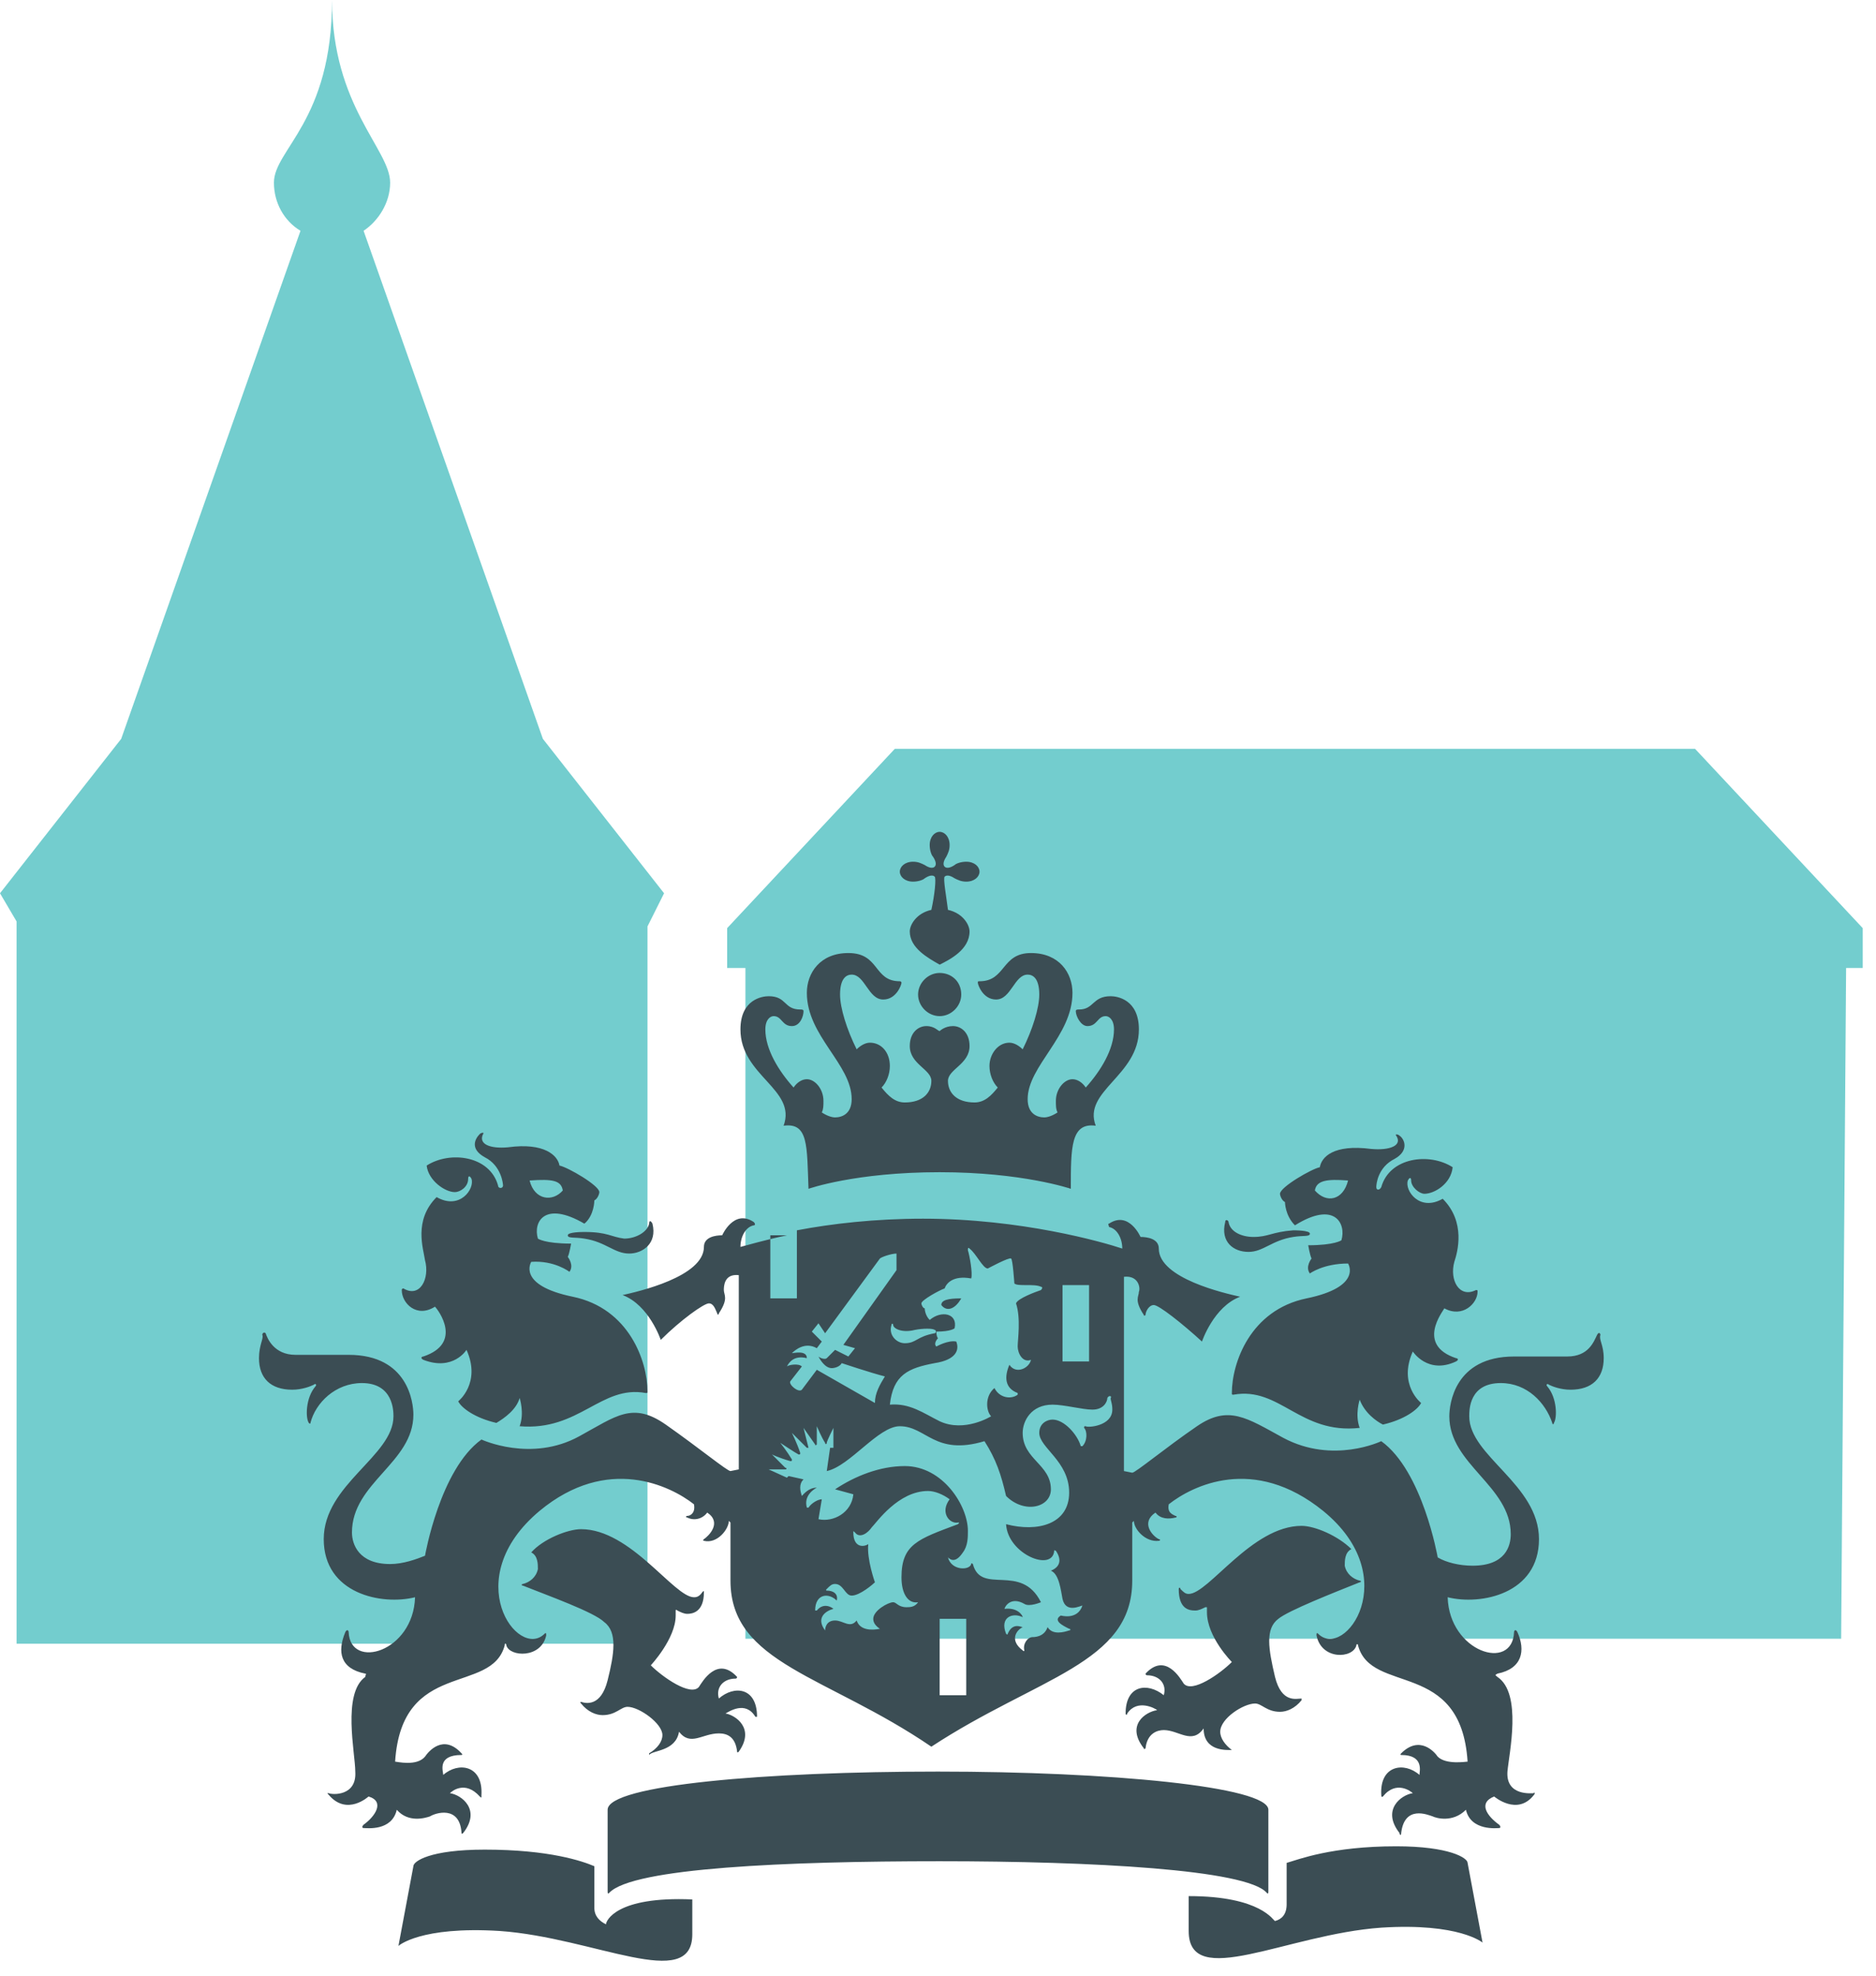
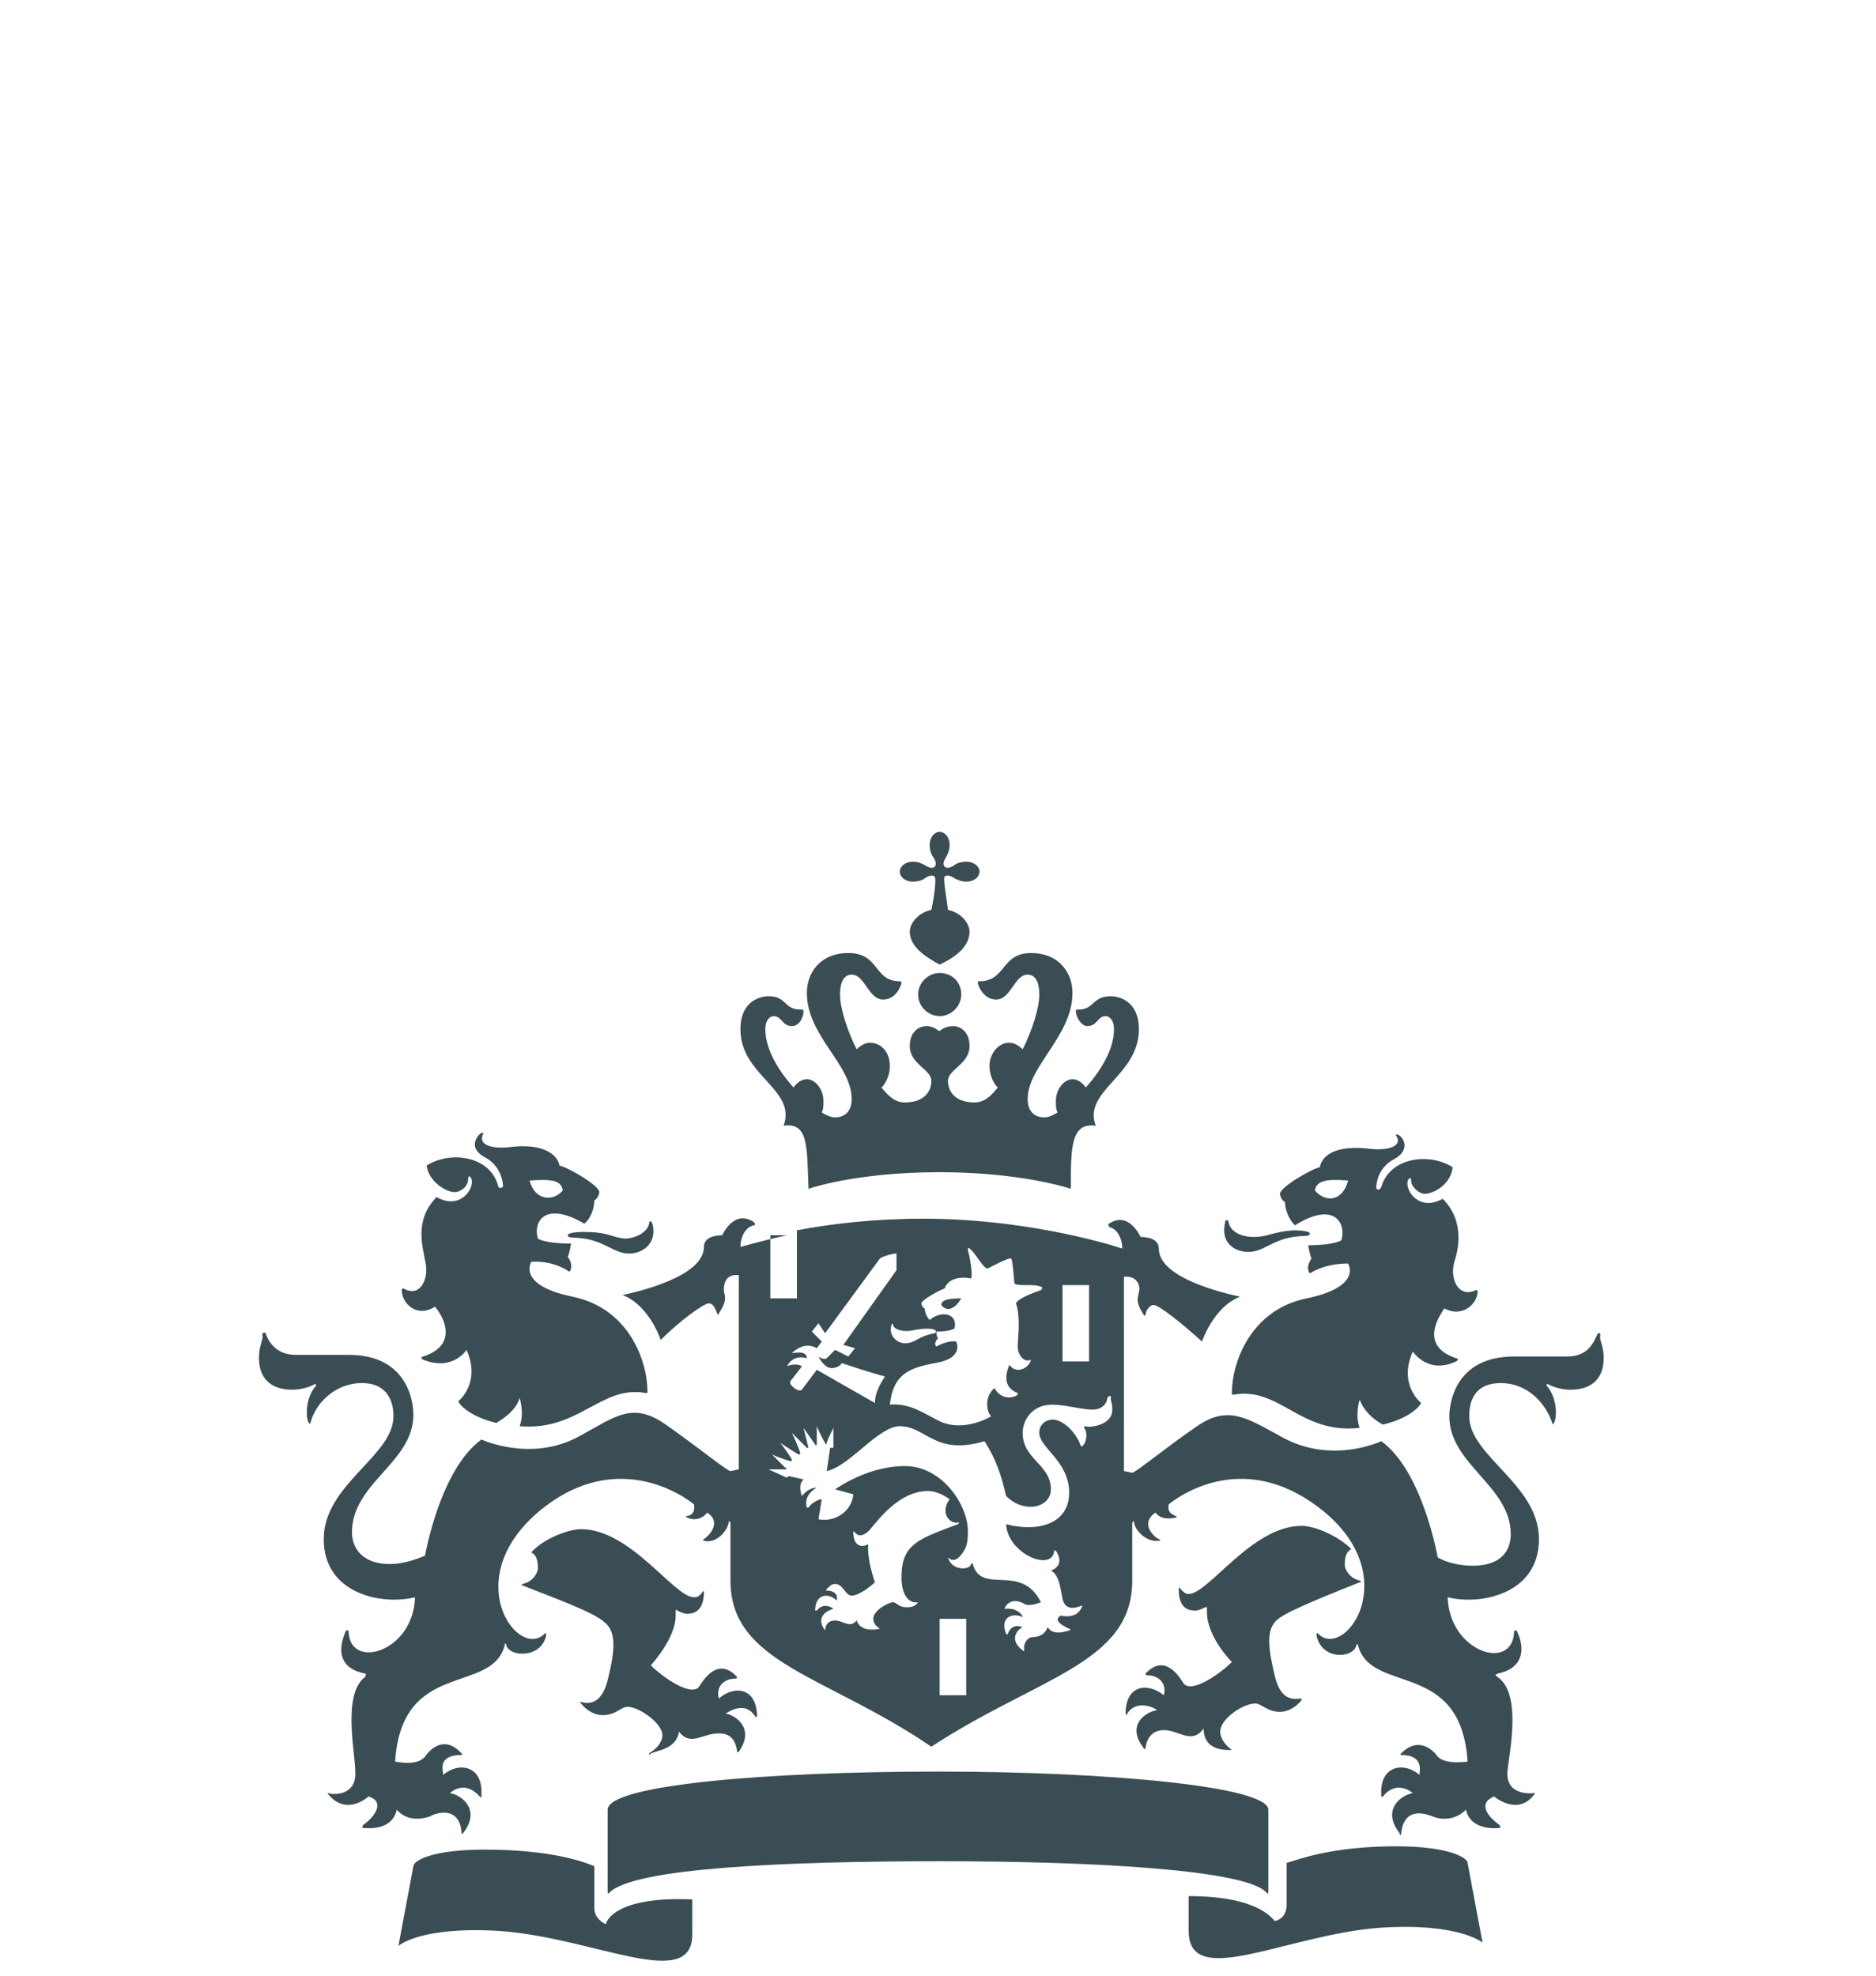
<svg xmlns="http://www.w3.org/2000/svg" width="113" height="119" viewBox="0 0 113 119">
  <g fill="none" fill-rule="evenodd">
-     <path d="M39 55.8l1-2-7.3-9.3-10.8-30.6c.9-.6 1.6-1.7 1.6-2.9 0-2-3.5-4.6-3.5-11 0 7.3-3.5 9-3.5 11 0 1.2.6 2.3 1.6 2.9L7.3 44.5 0 53.8l1 1.7V99h38V55.8zm63.1-10.7H53.9L43.8 55.9v2.4h1.1v40.4h66l.3-40.4h1v-2.4z" fill="#18ADAF" opacity=".603" />
-     <path d="M61.3 81.1c0 .4.3 1 .8.8-.1.5-.9.9-1.3.3-.3.7-.3 1.4.5 1.7v.1c-.4.3-1.1.2-1.4-.4-.6.5-.5 1.4-.2 1.7 0 0-1.6 1-3.1.3-1-.5-1.8-1.1-3-1 .2-1.8 1.1-2.2 2.7-2.5 1.3-.2 1.5-.8 1.3-1.3-.5-.1-1.2.3-1.2.3-.2-.2.1-.5.1-.5-.1-.1-.1-.4-.1-.4.9 0 1.1-.2 1.1-.2.2-.9-.8-1.1-1.5-.5-.3-.3-.3-.7-.3-.7-.1 0-.2-.2-.2-.3 0-.2 1.1-.8 1.4-.9.1-.3.5-.8 1.6-.6.1-.3-.1-1.4-.2-1.7 0-.1 0-.2.1-.1.4.3.8 1.2 1.1 1.2 0 0 1.3-.7 1.4-.6.1 0 .2 1.5.2 1.5.2.2 1.2 0 1.6.2.1 0 .1.1 0 .2-.3.1-1.4.5-1.5.8.3.9.1 2.2.1 2.6zm-11.5.7c-.1.1-.4 0-.5-.1.1.2.4.7.8.7.2 0 .5-.1.6-.3 0 0 1.8.6 2.6.8-.3.5-.6 1-.6 1.6l-3.5-2-.9 1.2c-.2.2-.8-.3-.7-.5l.7-.9c-.2-.2-.8-.1-.9 0 .1-.2.4-.7 1.2-.5 0-.5-.8-.3-.9-.3.2-.2.8-.7 1.5-.3l.3-.4-.6-.6.4-.5.4.6 3.3-4.5c.1-.1.7-.3 1-.3v1L50.8 81l.7.2-.4.5-.8-.4-.5.5zm24.4 23.6s0-.1 0 0c-.4-.3-.7-.7-.7-1.1 0-.8 1.4-1.7 2.1-1.7.4 0 .7.5 1.5.5.4 0 .9-.2 1.3-.7v-.1c-.3 0-1.2.3-1.6-1.3-.4-1.7-.6-2.9.2-3.5.6-.5 3.4-1.6 4.9-2.2.1 0 .1-.1 0-.1-.4-.1-.8-.4-.9-.9 0-.3 0-.8.4-1-.8-.8-2.2-1.4-3-1.4-3 0-5.6 4.1-6.8 4.1-.2 0-.3-.1-.5-.3 0-.1-.1-.1-.1 0 0 1.2.6 1.3 1 1.3.2 0 .4-.1.6-.2h.1v.3c0 1.5 1.5 3 1.5 3-.7.7-2.4 1.9-2.9 1.3-.2-.3-1.1-1.9-2.3-.6 0 0 0 .1.1.1.7 0 1.2.5 1 1.2-1-.8-2.3-.6-2.3 1.1 0 .1.1.1.1 0 .6-.9 1.7-.3 1.8-.2-.7.1-1.9.9-.8 2.3 0 .1.1 0 .1 0 .1-.9.7-1.1 1.1-1.1.9 0 1.7.9 2.4-.1 0 1.4 1.4 1.3 1.7 1.3zm-33.3-1.1c.7.9 1.4.1 2.4.1.5 0 1 .2 1.1 1.1 0 0 0 .1.1 0 1-1.4-.2-2.2-.8-2.3.2-.1 1.2-.8 1.8.2h.1c0-1.8-1.4-1.9-2.3-1.1-.2-.7.3-1.2 1-1.2.1 0 .1-.1.1-.1-1.2-1.3-2.1.3-2.3.6-.5.6-2.2-.6-2.9-1.3 0 0 1.5-1.6 1.5-3V97s0-.1.1 0c.2.1.4.2.6.2.3 0 1-.1 1-1.3 0-.1 0-.1-.1 0-.2.3-.4.3-.5.3-1.2 0-3.8-4.1-6.8-4.1-.8 0-2.3.6-3 1.4.4.2.4.7.4 1-.1.5-.5.8-.9.9-.1 0-.1.1 0 .1 1.5.6 4.3 1.6 4.9 2.2.8.6.6 1.9.2 3.5-.4 1.6-1.3 1.4-1.6 1.3 0 0-.1 0 0 .1.4.5.9.7 1.3.7.8 0 1.1-.5 1.5-.5.7 0 2.1 1 2.1 1.7 0 .4-.3.8-.8 1.1v.1c.2-.3 1.6-.2 1.8-1.4zm14.2-24.2c.5-.1 1.1-.1 1.2 0 .1 0 .1.2 0 .2-1.1.2-1.1.6-1.8.6-.5 0-1-.5-.8-1.1 0-.1.1-.1.1 0 0 .2.5.5 1.3.3zm2.8-1.9c-.8 0-1.2.1-1.2.4.3.4.8.3 1.2-.4zm-6.3 19.4c-.4.5-.8 0-1.3 0s-.6.4-.6.6c-.6-.8.1-1.2.5-1.3-.1-.1-.6-.4-1 .1h-.1c0-1 .8-1.1 1.3-.6.1-.4-.2-.6-.6-.6 0 0-.1 0 0-.1.2-.2.3-.3.5-.3.5 0 .6.7 1 .7.5 0 1.3-.7 1.4-.8 0 0-.5-1.4-.4-2.3-.3.2-.9.2-.9-.7 0-.1 0-.1.1 0 .3.4.8 0 1-.3.3-.3 1.6-2.2 3.4-2.2.4 0 .9.2 1.3.5-.6.8 0 1.5.5 1.4.1 0 .1 0 0 .1-2.4.9-3.4 1.2-3.4 3.2 0 1 .4 1.6 1 1.5 0 0 .1 0 0 0-.2.3-.5.3-.7.3-.5 0-.6-.3-.8-.3-.3 0-1.2.5-1.2 1 0 .2.1.4.4.6-.5.1-1.2.1-1.4-.5zm-3.2-8.5l-.9-.2-.1.1-1.1-.5h1c.1 0 .1-.1 0-.1l-.8-.8s.4.2 1.1.4c.1 0 .1 0 .1-.1-.3-.5-.7-1-.7-1s.9.6 1.1.7c.1 0 .1 0 .1-.1-.2-.6-.5-1.2-.5-1.2l.9.9h.1l-.3-1.2.7 1c0 .1.1 0 .1 0v-1.1s.3.7.5 1c0 .1.1.1.1 0s.4-.9.4-.9v1.2H50l-.2 1.4c1.4-.3 3.1-2.7 4.4-2.7 1.6 0 2.1 1.8 5.1.9.7 1.1 1 2 1.3 3.3 1.1 1.1 2.7.7 2.7-.4 0-1.5-1.7-1.8-1.7-3.4 0-.7.5-1.7 1.8-1.7.7 0 1.8.3 2.4.3.7 0 .9-.5.9-.7.1-.2.3-.1.2 0 0 .2.1.3.1.7 0 1-1.5 1.1-1.6 1-.1 0-.1 0-.1.1.2.2.2.8-.1 1.1h-.1c-.2-.7-1-1.6-1.7-1.6-.3 0-.8.2-.8.8 0 .9 1.8 1.7 1.8 3.6 0 1.9-1.9 2.4-3.8 1.9.1 1.8 2.8 2.9 2.9 1.6 0-.1 0 0 .1 0 .4.6.2 1-.3 1.2.5.2.6 1.2.7 1.7.2.9 1.1.4 1.2.4 0 0 .1 0 0 0-.3.9-1.3.6-1.3.6-.5.3.1.6.5.8.1 0 .1.1 0 .1-.3.1-1 .3-1.3-.2-.2.6-.8.6-.9.6-.3 0-.6.4-.5.8 0 0 0 .1-.1 0-.8-.6-.4-1.2 0-1.4-.1 0-.6-.3-.9.4 0 0 0 .1-.1 0-.4-1 .4-1.3 1-1 0-.1-.3-.6-1.1-.5 0 0-.1 0 0 0 .1-.3.5-.7 1.2-.3.3.2 1-.1 1-.1-1.2-2.4-3.6-.4-4.1-2.3 0 0-.1-.1-.1 0-.1.4-1.2.4-1.4-.4 0-.1 0-.1 0 0 .2.2.5.3.9-.3.3-.4.3-.9.3-1.3 0-1.5-1.5-3.9-3.8-3.9-1.5 0-3 .6-4.2 1.4l1.1.3c-.1 1.1-1.2 1.7-2.1 1.5l.2-1.2c-.2 0-.6.2-.8.5h-.1c-.2-.7.4-1.1.6-1.2-.5 0-.8.4-.9.5-.1-.3-.2-.7.1-1zm8.2 23c9.2 0 18.5.5 19.7 1.9.1.1.1 0 .1-.1V109c0-1.4-9.6-2.3-19.9-2.3-10.3 0-19.9.8-19.9 2.3v4.9c0 .1 0 .2.1.1 1.4-1.5 10.7-1.9 19.9-1.9zm15 2.1v2.1c0 3.6 5.9.2 11.6-.2 4.7-.3 6.1.9 6.1.9l-.9-4.8c0-.3-1.1-1-4.3-1-3.9 0-5.9.8-6.6 1v2.5c0 .6-.3.9-.7 1-.1 0-.8-1.5-5.2-1.5zm-35.1 1.7c-.4-.2-.7-.5-.7-1v-2.5c-.7-.3-2.7-1-6.6-1-3.3 0-4.3.7-4.3 1l-.9 4.8s1.3-1.2 6.1-.9c5.7.4 11.6 3.7 11.6.2v-2.1c-4.6-.2-5.2 1.3-5.2 1.5zm10.9-41.5c-1.4.3-2.4.6-2.8.7 0-.6.3-1.2.8-1.3.1 0 .1-.1 0-.2-1.2-.8-1.9.8-1.9.8-.4 0-1.1.1-1.1.7 0 1.8-4 2.7-4.9 2.9 1.6.6 2.3 2.7 2.3 2.7 1.2-1.2 2.6-2.2 2.9-2.2.3 0 .4.4.5.6 0 .1.1.1.1 0 .6-.9.3-1.1.3-1.4 0-.2 0-1 .9-.9v11.7l-.5.1c-.2 0-1.9-1.4-3.9-2.8s-3-.5-5.2.7c-2.9 1.6-5.9.2-5.9.2-2.5 1.8-3.4 7-3.4 7-.5.2-1.3.5-2.1.5-1.9 0-2.3-1.2-2.3-1.9 0-3 3.7-4.2 3.7-7.1 0-.7-.3-3.6-3.9-3.6h-3.2c-1.3 0-1.7-1-1.8-1.3-.1-.1-.2 0-.2.1.1.2-.2.6-.2 1.4 0 1.2.7 1.9 2 1.9.6 0 1.1-.2 1.3-.3.1-.1.2 0 .1.1-.6.7-.6 1.9-.4 2.2.1.1.1 0 .1 0 .3-1.2 1.5-2.4 3.1-2.4 1.9 0 1.9 1.7 1.9 2 0 2.4-4.2 4.1-4.2 7.4 0 3.3 3.5 4 5.5 3.5-.1 3.3-3.9 4.4-4 2.1 0-.1-.1-.2-.2 0-.5 1.2-.3 2.2 1.2 2.5.1 0 0 .1 0 .2-1.4 1-.6 4.6-.6 5.7.1 1.5-1.4 1.4-1.6 1.3-.1 0-.1 0 0 .1 1.1 1.3 2.4.1 2.4.1 1 .3.4 1.2-.3 1.7-.1.1-.1.2 0 .2.2 0 1.7.2 2-1.1.7.8 1.7.5 2 .4.3-.2 1.8-.7 1.9 1 0 .1.1 0 .1 0 1.1-1.4-.1-2.3-.8-2.4.1-.1.9-.8 1.8.2.1.1.1.1.1-.1.1-1.8-1.4-2-2.3-1.2 0-.2-.4-1.2 1.1-1.2 0 0 .1 0 0-.1-1.1-1.2-2-.1-2.2.2-.5.6-1.7.3-1.8.3.4-6.2 5.8-4 6.6-7 0-.2.1-.1.1 0 .2.7 2.1.8 2.4-.6 0-.1 0-.2-.1-.1-1.6 1.6-5.2-3.3-.3-7.4 4.1-3.4 7.9-1.5 9.3-.4.1.5-.2.7-.4.7-.1 0-.1.1 0 .1.4.2.9.1 1.2-.3.9.6.1 1.4-.2 1.6-.1.1 0 .1 0 .1.8.2 1.5-.7 1.5-1.2l.1.1v3.5c0 5 5.8 5.7 12.1 10 6.4-4.2 12.1-5 12.1-10v-3.5l.1-.1c0 .5.7 1.3 1.5 1.2.1 0 .1-.1 0-.1-.4-.2-1.1-1-.2-1.6.3.4.8.4 1.2.3.1 0 .1-.1 0-.1-.2-.1-.5-.2-.4-.7 1.4-1.1 5.1-3 9.3.4 4.9 4 1.3 9-.3 7.4-.1-.1-.1 0-.1.1.3 1.5 2.2 1.4 2.4.6 0-.1.1-.1.1 0 .8 3 6.2.8 6.6 7-.1 0-1.3.2-1.8-.3-.2-.3-1.1-1.3-2.2-.2-.1.1 0 .1 0 .1 1.4 0 1.1 1 1.1 1.2-.9-.8-2.4-.6-2.3 1.2 0 .2.1.1.1.1.8-1 1.7-.3 1.8-.2-.7.1-1.9 1-.8 2.4 0 .1.1.2.1 0 .2-1.7 1.6-1.1 1.9-1 .2.1 1.2.4 2-.4.3 1.3 1.9 1.1 2 1.1.1 0 .1-.1 0-.2-.7-.5-1.3-1.3-.3-1.7 0 0 1.4 1.2 2.4-.1.1-.1 0-.2 0-.1-.1 0-1.7.2-1.6-1.3.1-1.1.9-4.7-.6-5.7-.1-.1-.2-.1 0-.2 1.5-.3 1.7-1.4 1.2-2.5-.1-.2-.2-.1-.2 0-.1 2.4-3.9 1.2-4-2.1 2 .5 5.5-.2 5.5-3.5s-4.2-5-4.2-7.4c0-.4 0-2 1.9-2 1.6 0 2.7 1.2 3.1 2.4 0 .1.1.1.1 0 .2-.3.2-1.5-.4-2.2-.1-.1 0-.2.1-.1.2.1.7.3 1.3.3 1.3 0 2-.7 2-1.9 0-.8-.3-1.1-.2-1.4 0-.1-.1-.2-.2 0-.2.4-.5 1.3-1.8 1.3h-3.2c-3.6 0-3.9 2.9-3.9 3.6 0 2.9 3.7 4.2 3.7 7.1 0 .7-.3 1.9-2.3 1.9-.8 0-1.6-.2-2.1-.5 0 0-.9-5.2-3.4-7 0 0-2.9 1.4-5.9-.2-2.2-1.2-3.3-2-5.2-.7-1.9 1.3-3.7 2.8-3.9 2.8l-.5-.1V76.9c.9-.1 1 .7.9.9 0 .3-.3.5.3 1.4 0 .1.1 0 .1 0 0-.2.2-.6.5-.6s1.7 1.1 2.9 2.2c0 0 .7-2.1 2.3-2.7-.9-.2-4.9-1.1-4.9-2.9 0-.6-.7-.7-1.1-.7 0 0-.7-1.6-1.9-.8-.1 0 0 .1 0 .2.5.1.8.7.8 1.3-1.2-.4-6.1-1.8-12-1.8-2.9 0-5.5.3-7.6.7v4.1h-1.6v-3.8h1zm9.2-3.8c5 0 7.9 1 7.9 1 0-2.5 0-4 1.5-3.8-.8-2.1 2.6-3 2.6-5.8 0-1.8-1.3-2-1.7-2-1.1 0-1 .8-1.9.8-.1 0-.2 0-.2.1 0 .3.3.9.7.9.6 0 .6-.6 1.1-.6.2 0 .5.2.5.8 0 1.2-.8 2.5-1.7 3.5-.2-.3-.5-.5-.8-.5-.5 0-1 .6-1 1.3 0 .3 0 .5.1.7-.3.2-.6.3-.8.3-.4 0-1-.2-1-1.1 0-2 2.7-3.8 2.7-6.4 0-1.2-.8-2.4-2.5-2.4-1.8 0-1.5 1.7-3.1 1.7-.1 0-.1 0-.1.1s.3 1 1.1 1c.9 0 1.1-1.5 1.9-1.5.3 0 .7.2.7 1.2 0 .8-.4 2.1-1 3.3-.2-.2-.5-.4-.8-.4-.7 0-1.2.7-1.2 1.4 0 .5.2 1 .5 1.3-.4.5-.8.9-1.4.9-1.1 0-1.6-.6-1.6-1.3 0-.7 1.3-1 1.3-2.1 0-.8-.5-1.2-1-1.2s-.8.3-.8.3c-.1 0-.3-.3-.8-.3s-1 .4-1 1.2c0 1.1 1.3 1.4 1.3 2.1 0 .7-.5 1.3-1.6 1.3-.6 0-1-.4-1.4-.9.3-.3.5-.8.5-1.3 0-.8-.5-1.4-1.2-1.4-.3 0-.6.2-.8.4-.6-1.2-1-2.5-1-3.3 0-1 .4-1.2.7-1.2.8 0 1 1.5 1.9 1.5.8 0 1.1-.9 1.1-1 0-.1-.1-.1-.1-.1-1.6 0-1.2-1.7-3.1-1.7-1.7 0-2.5 1.2-2.5 2.4 0 2.6 2.7 4.3 2.7 6.4 0 .9-.6 1.1-1 1.1-.2 0-.5-.1-.8-.3.1-.2.1-.4.1-.7 0-.7-.5-1.3-1-1.3-.3 0-.6.2-.8.5-.9-1-1.7-2.3-1.7-3.5 0-.6.3-.8.5-.8.5 0 .5.6 1.1.6.5 0 .7-.6.7-.9 0-.1-.1-.1-.2-.1-1 0-.8-.8-1.9-.8-.4 0-1.7.2-1.7 2 0 2.8 3.4 3.6 2.6 5.8 1.5-.2 1.4 1.2 1.5 3.8 0 0 2.8-1 7.9-1zm0-12c-.7 0-1.3.6-1.3 1.3 0 .7.6 1.3 1.3 1.3.7 0 1.3-.6 1.3-1.3 0-.8-.6-1.3-1.3-1.3zm-.6-7.7c0 .3.1.6.2.7.2.3.2.5.1.6-.1.1-.3.1-.6-.1-.2-.1-.4-.2-.7-.2-.5 0-.8.3-.8.6s.3.6.8.6c.3 0 .6-.1.7-.2.3-.2.5-.2.6-.1.1.1 0 1.1-.2 2-.9.2-1.3.9-1.3 1.3 0 1 1.1 1.6 1.8 2 .6-.3 1.8-.9 1.8-2 0-.4-.4-1.1-1.3-1.3-.1-.8-.3-1.9-.2-2 .1-.1.3-.1.6.1.2.1.4.2.7.2.5 0 .8-.3.8-.6s-.3-.6-.8-.6c-.3 0-.6.1-.7.2-.3.2-.5.2-.6.1-.1-.1-.1-.3.1-.6.1-.2.2-.4.2-.7 0-.5-.3-.8-.6-.8s-.6.3-.6.8zm25.2 20.2c-.3 1.2-1.3 1.4-2 .6.1-.6.7-.7 2-.6zm7.8 6.7c0-.1 0-.1-.1-.1-1 .5-1.6-.6-1.3-1.7.2-.6.7-2.4-.7-3.8-1.4.8-2.3-.5-2.1-1.1.1-.2.2-.2.2 0 0 .4.5.8.8.8.6 0 1.6-.6 1.7-1.6-1.4-.9-3.8-.6-4.3 1.2-.1.2-.3.2-.3 0s.1-1.2 1.1-1.7c.9-.5.6-1.2.3-1.4-.1-.1-.3-.1-.2 0 .4.6-.4.9-1.5.8-2.3-.3-3 .5-3.1 1.1-.5.1-2.4 1.2-2.4 1.6 0 .1.1.4.3.5 0 0 0 .8.6 1.4 2.4-1.5 3.1-.1 2.8.9 0 0-.4.3-2 .3 0 0 .1.6.2.8 0 0-.4.5-.1.9 0 0 .8-.6 2.3-.6 0 0 .9 1.4-2.5 2.1-3.4.7-4.5 3.9-4.5 5.7 0 .1 0 .1.1.1 2.8-.5 4 2.4 7.6 2-.3-.8 0-1.7 0-1.7.3.8 1 1.3 1.4 1.5 1.3-.3 2.1-.9 2.3-1.3 0 0-1.4-1.1-.5-3.1 0 0 .9 1.4 2.6.6.2-.1.1-.2 0-.2-2.4-.8-.8-2.8-.7-3 1.1.6 2-.3 2-1zm-13.5-3.3c-.7 0-1.4-.3-1.5-.9 0-.1-.2-.2-.2 0-.3 1.2.5 1.8 1.4 1.8.9 0 1.4-.7 2.7-.9.6-.1 1 0 1-.2s-.9-.2-1-.2c-1.3.1-1.5.4-2.4.4zm-41.6-2.8c-.6.7-1.7.6-2-.6 1.4-.1 1.9 0 2 .6zm-7.7 7c.2.2 1.7 2.2-.7 3-.1 0-.2.1 0 .2 1.8.7 2.6-.6 2.6-.6.9 2-.5 3.1-.5 3.1.2.4 1 1 2.3 1.3.5-.3 1.2-.8 1.4-1.5 0 0 .3.9 0 1.7 3.6.3 4.9-2.5 7.6-2 .1 0 .1 0 .1-.1 0-1.8-1.1-5-4.5-5.7C31.1 77.4 32 76 32 76c1.4-.1 2.3.6 2.3.6.3-.4-.1-.9-.1-.9.1-.2.2-.8.2-.8-1.6 0-2-.3-2-.3-.3-1 .4-2.3 2.8-.9.6-.5.6-1.4.6-1.4.2-.1.3-.4.3-.5 0-.4-1.9-1.5-2.4-1.6-.1-.6-.9-1.4-3.1-1.1-1.1.1-1.8-.2-1.5-.8.1-.1-.1-.1-.2 0-.3.3-.6.9.3 1.4 1 .5 1.1 1.6 1.1 1.7 0 .2-.3.2-.3 0-.5-1.8-2.9-2.1-4.3-1.2.1.9 1.1 1.6 1.7 1.6.3 0 .8-.3.8-.8 0-.2.1-.2.2 0 .2.6-.7 1.9-2.1 1.1-1.4 1.4-.8 3.1-.7 3.8.3 1.1-.3 2.3-1.3 1.7 0 0-.1 0-.1.1 0 .8.9 1.7 2 1zm9-4.5c-.1 0-1 0-1 .2s.4.1 1 .2c1.3.2 1.8.9 2.7.9.8 0 1.7-.6 1.4-1.8-.1-.2-.2-.2-.2 0-.1.5-.8.9-1.5.9-.8-.1-1-.4-2.4-.4zM64 82h1.6v-4.601H64v4.6zm-7.4 20.1h1.6v-4.6h-1.6v4.6z" fill="#3B4D54" />
+     <path d="M61.3 81.1c0 .4.3 1 .8.8-.1.5-.9.9-1.3.3-.3.7-.3 1.4.5 1.7v.1c-.4.3-1.1.2-1.4-.4-.6.5-.5 1.4-.2 1.7 0 0-1.6 1-3.1.3-1-.5-1.8-1.1-3-1 .2-1.8 1.1-2.2 2.7-2.5 1.3-.2 1.5-.8 1.3-1.3-.5-.1-1.2.3-1.2.3-.2-.2.1-.5.1-.5-.1-.1-.1-.4-.1-.4.9 0 1.1-.2 1.1-.2.2-.9-.8-1.1-1.5-.5-.3-.3-.3-.7-.3-.7-.1 0-.2-.2-.2-.3 0-.2 1.1-.8 1.4-.9.1-.3.5-.8 1.6-.6.1-.3-.1-1.4-.2-1.7 0-.1 0-.2.1-.1.4.3.8 1.2 1.1 1.2 0 0 1.3-.7 1.4-.6.1 0 .2 1.5.2 1.5.2.2 1.2 0 1.6.2.1 0 .1.1 0 .2-.3.1-1.4.5-1.5.8.3.9.1 2.2.1 2.6zm-11.5.7c-.1.1-.4 0-.5-.1.1.2.4.7.8.7.2 0 .5-.1.6-.3 0 0 1.8.6 2.6.8-.3.5-.6 1-.6 1.6l-3.5-2-.9 1.2c-.2.2-.8-.3-.7-.5l.7-.9c-.2-.2-.8-.1-.9 0 .1-.2.4-.7 1.2-.5 0-.5-.8-.3-.9-.3.2-.2.8-.7 1.5-.3l.3-.4-.6-.6.4-.5.4.6 3.3-4.5c.1-.1.7-.3 1-.3v1L50.8 81l.7.2-.4.5-.8-.4-.5.5zm24.4 23.6s0-.1 0 0c-.4-.3-.7-.7-.7-1.1 0-.8 1.4-1.7 2.1-1.7.4 0 .7.5 1.5.5.4 0 .9-.2 1.3-.7v-.1c-.3 0-1.2.3-1.6-1.3-.4-1.7-.6-2.9.2-3.5.6-.5 3.4-1.6 4.9-2.2.1 0 .1-.1 0-.1-.4-.1-.8-.4-.9-.9 0-.3 0-.8.4-1-.8-.8-2.2-1.4-3-1.4-3 0-5.6 4.1-6.8 4.1-.2 0-.3-.1-.5-.3 0-.1-.1-.1-.1 0 0 1.2.6 1.3 1 1.3.2 0 .4-.1.6-.2h.1v.3c0 1.5 1.5 3 1.5 3-.7.7-2.4 1.9-2.9 1.3-.2-.3-1.1-1.9-2.3-.6 0 0 0 .1.1.1.7 0 1.2.5 1 1.2-1-.8-2.3-.6-2.3 1.1 0 .1.1.1.1 0 .6-.9 1.7-.3 1.8-.2-.7.1-1.9.9-.8 2.3 0 .1.1 0 .1 0 .1-.9.7-1.1 1.1-1.1.9 0 1.7.9 2.4-.1 0 1.4 1.4 1.3 1.7 1.3m-33.3-1.1c.7.9 1.4.1 2.4.1.5 0 1 .2 1.1 1.1 0 0 0 .1.1 0 1-1.4-.2-2.2-.8-2.3.2-.1 1.2-.8 1.8.2h.1c0-1.8-1.4-1.9-2.3-1.1-.2-.7.3-1.2 1-1.2.1 0 .1-.1.1-.1-1.2-1.3-2.1.3-2.3.6-.5.6-2.2-.6-2.9-1.3 0 0 1.5-1.6 1.5-3V97s0-.1.1 0c.2.1.4.2.6.2.3 0 1-.1 1-1.3 0-.1 0-.1-.1 0-.2.3-.4.3-.5.3-1.2 0-3.8-4.1-6.8-4.1-.8 0-2.3.6-3 1.4.4.2.4.7.4 1-.1.5-.5.8-.9.9-.1 0-.1.1 0 .1 1.5.6 4.3 1.6 4.9 2.2.8.6.6 1.9.2 3.5-.4 1.6-1.3 1.4-1.6 1.3 0 0-.1 0 0 .1.4.5.9.7 1.3.7.8 0 1.1-.5 1.5-.5.7 0 2.1 1 2.1 1.7 0 .4-.3.8-.8 1.1v.1c.2-.3 1.6-.2 1.8-1.4zm14.2-24.2c.5-.1 1.1-.1 1.2 0 .1 0 .1.2 0 .2-1.1.2-1.1.6-1.8.6-.5 0-1-.5-.8-1.1 0-.1.1-.1.1 0 0 .2.5.5 1.3.3zm2.8-1.9c-.8 0-1.2.1-1.2.4.3.4.8.3 1.2-.4zm-6.3 19.4c-.4.5-.8 0-1.3 0s-.6.4-.6.6c-.6-.8.1-1.2.5-1.3-.1-.1-.6-.4-1 .1h-.1c0-1 .8-1.1 1.3-.6.1-.4-.2-.6-.6-.6 0 0-.1 0 0-.1.2-.2.3-.3.5-.3.5 0 .6.7 1 .7.5 0 1.3-.7 1.4-.8 0 0-.5-1.4-.4-2.3-.3.2-.9.2-.9-.7 0-.1 0-.1.1 0 .3.4.8 0 1-.3.3-.3 1.6-2.2 3.4-2.2.4 0 .9.2 1.3.5-.6.8 0 1.5.5 1.4.1 0 .1 0 0 .1-2.4.9-3.4 1.2-3.4 3.2 0 1 .4 1.6 1 1.5 0 0 .1 0 0 0-.2.3-.5.3-.7.3-.5 0-.6-.3-.8-.3-.3 0-1.2.5-1.2 1 0 .2.1.4.4.6-.5.1-1.2.1-1.4-.5zm-3.2-8.5l-.9-.2-.1.1-1.1-.5h1c.1 0 .1-.1 0-.1l-.8-.8s.4.2 1.1.4c.1 0 .1 0 .1-.1-.3-.5-.7-1-.7-1s.9.6 1.1.7c.1 0 .1 0 .1-.1-.2-.6-.5-1.2-.5-1.2l.9.9h.1l-.3-1.2.7 1c0 .1.1 0 .1 0v-1.1s.3.7.5 1c0 .1.1.1.1 0s.4-.9.4-.9v1.2H50l-.2 1.4c1.4-.3 3.1-2.7 4.4-2.7 1.6 0 2.1 1.8 5.1.9.7 1.1 1 2 1.3 3.3 1.1 1.1 2.7.7 2.7-.4 0-1.5-1.7-1.8-1.7-3.4 0-.7.5-1.7 1.8-1.7.7 0 1.8.3 2.4.3.7 0 .9-.5.9-.7.1-.2.3-.1.2 0 0 .2.1.3.1.7 0 1-1.5 1.1-1.6 1-.1 0-.1 0-.1.1.2.2.2.8-.1 1.1h-.1c-.2-.7-1-1.6-1.7-1.6-.3 0-.8.2-.8.8 0 .9 1.8 1.7 1.8 3.6 0 1.9-1.9 2.4-3.8 1.9.1 1.8 2.8 2.9 2.9 1.6 0-.1 0 0 .1 0 .4.6.2 1-.3 1.2.5.2.6 1.2.7 1.7.2.9 1.1.4 1.2.4 0 0 .1 0 0 0-.3.9-1.3.6-1.3.6-.5.3.1.6.5.8.1 0 .1.1 0 .1-.3.1-1 .3-1.3-.2-.2.6-.8.6-.9.6-.3 0-.6.4-.5.8 0 0 0 .1-.1 0-.8-.6-.4-1.2 0-1.4-.1 0-.6-.3-.9.4 0 0 0 .1-.1 0-.4-1 .4-1.3 1-1 0-.1-.3-.6-1.1-.5 0 0-.1 0 0 0 .1-.3.5-.7 1.2-.3.3.2 1-.1 1-.1-1.2-2.4-3.6-.4-4.1-2.3 0 0-.1-.1-.1 0-.1.4-1.2.4-1.4-.4 0-.1 0-.1 0 0 .2.2.5.3.9-.3.3-.4.3-.9.3-1.3 0-1.5-1.5-3.9-3.8-3.9-1.5 0-3 .6-4.2 1.4l1.1.3c-.1 1.1-1.2 1.7-2.1 1.5l.2-1.2c-.2 0-.6.2-.8.5h-.1c-.2-.7.4-1.1.6-1.2-.5 0-.8.4-.9.5-.1-.3-.2-.7.1-1zm8.2 23c9.2 0 18.5.5 19.7 1.9.1.1.1 0 .1-.1V109c0-1.4-9.6-2.3-19.9-2.3-10.3 0-19.9.8-19.9 2.3v4.9c0 .1 0 .2.1.1 1.4-1.5 10.7-1.9 19.9-1.9zm15 2.1v2.1c0 3.6 5.9.2 11.6-.2 4.7-.3 6.1.9 6.1.9l-.9-4.8c0-.3-1.1-1-4.3-1-3.9 0-5.9.8-6.6 1v2.5c0 .6-.3.9-.7 1-.1 0-.8-1.5-5.2-1.5zm-35.1 1.7c-.4-.2-.7-.5-.7-1v-2.5c-.7-.3-2.7-1-6.6-1-3.3 0-4.3.7-4.3 1l-.9 4.8s1.3-1.2 6.1-.9c5.7.4 11.6 3.7 11.6.2v-2.1c-4.6-.2-5.2 1.3-5.2 1.5zm10.9-41.5c-1.4.3-2.4.6-2.8.7 0-.6.3-1.2.8-1.3.1 0 .1-.1 0-.2-1.2-.8-1.9.8-1.9.8-.4 0-1.1.1-1.1.7 0 1.8-4 2.7-4.9 2.9 1.6.6 2.3 2.7 2.3 2.7 1.2-1.2 2.6-2.2 2.9-2.2.3 0 .4.4.5.6 0 .1.1.1.1 0 .6-.9.3-1.1.3-1.4 0-.2 0-1 .9-.9v11.7l-.5.1c-.2 0-1.9-1.4-3.9-2.8s-3-.5-5.2.7c-2.9 1.6-5.9.2-5.9.2-2.5 1.8-3.4 7-3.4 7-.5.2-1.3.5-2.1.5-1.9 0-2.3-1.2-2.3-1.9 0-3 3.7-4.2 3.7-7.1 0-.7-.3-3.6-3.9-3.6h-3.2c-1.3 0-1.7-1-1.8-1.3-.1-.1-.2 0-.2.1.1.2-.2.6-.2 1.4 0 1.2.7 1.9 2 1.9.6 0 1.1-.2 1.3-.3.1-.1.2 0 .1.1-.6.7-.6 1.9-.4 2.2.1.1.1 0 .1 0 .3-1.2 1.5-2.4 3.1-2.4 1.9 0 1.9 1.7 1.9 2 0 2.4-4.2 4.1-4.2 7.4 0 3.3 3.5 4 5.5 3.5-.1 3.3-3.9 4.4-4 2.1 0-.1-.1-.2-.2 0-.5 1.2-.3 2.2 1.2 2.5.1 0 0 .1 0 .2-1.4 1-.6 4.6-.6 5.7.1 1.5-1.4 1.4-1.6 1.3-.1 0-.1 0 0 .1 1.1 1.3 2.4.1 2.4.1 1 .3.4 1.2-.3 1.7-.1.1-.1.2 0 .2.2 0 1.7.2 2-1.1.7.8 1.7.5 2 .4.3-.2 1.8-.7 1.9 1 0 .1.1 0 .1 0 1.1-1.4-.1-2.3-.8-2.4.1-.1.9-.8 1.8.2.1.1.1.1.1-.1.1-1.8-1.4-2-2.3-1.2 0-.2-.4-1.2 1.1-1.2 0 0 .1 0 0-.1-1.1-1.2-2-.1-2.2.2-.5.6-1.7.3-1.8.3.4-6.2 5.8-4 6.6-7 0-.2.1-.1.1 0 .2.7 2.1.8 2.4-.6 0-.1 0-.2-.1-.1-1.6 1.6-5.2-3.3-.3-7.4 4.1-3.4 7.9-1.5 9.3-.4.1.5-.2.7-.4.7-.1 0-.1.1 0 .1.4.2.9.1 1.2-.3.9.6.1 1.4-.2 1.6-.1.1 0 .1 0 .1.8.2 1.5-.7 1.5-1.2l.1.1v3.5c0 5 5.8 5.7 12.1 10 6.4-4.2 12.1-5 12.1-10v-3.5l.1-.1c0 .5.7 1.3 1.5 1.2.1 0 .1-.1 0-.1-.4-.2-1.1-1-.2-1.6.3.4.8.4 1.2.3.1 0 .1-.1 0-.1-.2-.1-.5-.2-.4-.7 1.4-1.1 5.1-3 9.3.4 4.9 4 1.3 9-.3 7.4-.1-.1-.1 0-.1.1.3 1.5 2.2 1.4 2.4.6 0-.1.1-.1.1 0 .8 3 6.2.8 6.6 7-.1 0-1.3.2-1.8-.3-.2-.3-1.1-1.3-2.2-.2-.1.1 0 .1 0 .1 1.4 0 1.1 1 1.1 1.2-.9-.8-2.4-.6-2.3 1.2 0 .2.1.1.1.1.8-1 1.7-.3 1.8-.2-.7.1-1.9 1-.8 2.4 0 .1.1.2.1 0 .2-1.7 1.6-1.1 1.9-1 .2.1 1.2.4 2-.4.3 1.3 1.9 1.1 2 1.1.1 0 .1-.1 0-.2-.7-.5-1.3-1.3-.3-1.7 0 0 1.4 1.2 2.4-.1.1-.1 0-.2 0-.1-.1 0-1.7.2-1.6-1.3.1-1.1.9-4.7-.6-5.7-.1-.1-.2-.1 0-.2 1.5-.3 1.7-1.4 1.2-2.5-.1-.2-.2-.1-.2 0-.1 2.4-3.9 1.2-4-2.1 2 .5 5.5-.2 5.5-3.5s-4.2-5-4.2-7.4c0-.4 0-2 1.9-2 1.6 0 2.7 1.2 3.1 2.4 0 .1.1.1.1 0 .2-.3.2-1.5-.4-2.2-.1-.1 0-.2.1-.1.2.1.7.3 1.3.3 1.3 0 2-.7 2-1.9 0-.8-.3-1.1-.2-1.4 0-.1-.1-.2-.2 0-.2.4-.5 1.3-1.8 1.3h-3.2c-3.6 0-3.9 2.9-3.9 3.6 0 2.9 3.7 4.2 3.7 7.1 0 .7-.3 1.9-2.3 1.9-.8 0-1.6-.2-2.1-.5 0 0-.9-5.2-3.4-7 0 0-2.9 1.4-5.9-.2-2.2-1.2-3.3-2-5.2-.7-1.9 1.3-3.7 2.8-3.9 2.8l-.5-.1V76.9c.9-.1 1 .7.9.9 0 .3-.3.5.3 1.4 0 .1.1 0 .1 0 0-.2.2-.6.5-.6s1.7 1.1 2.9 2.2c0 0 .7-2.1 2.3-2.7-.9-.2-4.9-1.1-4.9-2.9 0-.6-.7-.7-1.1-.7 0 0-.7-1.6-1.9-.8-.1 0 0 .1 0 .2.5.1.8.7.8 1.3-1.2-.4-6.1-1.8-12-1.8-2.9 0-5.5.3-7.6.7v4.1h-1.6v-3.8h1zm9.2-3.8c5 0 7.9 1 7.9 1 0-2.5 0-4 1.5-3.8-.8-2.1 2.6-3 2.6-5.8 0-1.8-1.3-2-1.7-2-1.1 0-1 .8-1.9.8-.1 0-.2 0-.2.1 0 .3.3.9.7.9.6 0 .6-.6 1.1-.6.2 0 .5.2.5.8 0 1.2-.8 2.5-1.7 3.5-.2-.3-.5-.5-.8-.5-.5 0-1 .6-1 1.3 0 .3 0 .5.1.7-.3.2-.6.3-.8.3-.4 0-1-.2-1-1.1 0-2 2.7-3.8 2.7-6.4 0-1.2-.8-2.4-2.5-2.4-1.8 0-1.5 1.7-3.1 1.7-.1 0-.1 0-.1.1s.3 1 1.1 1c.9 0 1.1-1.5 1.9-1.5.3 0 .7.2.7 1.2 0 .8-.4 2.1-1 3.3-.2-.2-.5-.4-.8-.4-.7 0-1.2.7-1.2 1.4 0 .5.2 1 .5 1.3-.4.5-.8.9-1.4.9-1.1 0-1.6-.6-1.6-1.3 0-.7 1.3-1 1.3-2.1 0-.8-.5-1.2-1-1.2s-.8.3-.8.3c-.1 0-.3-.3-.8-.3s-1 .4-1 1.2c0 1.1 1.3 1.4 1.3 2.1 0 .7-.5 1.3-1.6 1.3-.6 0-1-.4-1.4-.9.3-.3.5-.8.5-1.3 0-.8-.5-1.4-1.2-1.4-.3 0-.6.2-.8.4-.6-1.2-1-2.5-1-3.3 0-1 .4-1.2.7-1.2.8 0 1 1.5 1.9 1.5.8 0 1.1-.9 1.1-1 0-.1-.1-.1-.1-.1-1.6 0-1.2-1.7-3.1-1.7-1.7 0-2.5 1.2-2.5 2.4 0 2.6 2.7 4.3 2.7 6.4 0 .9-.6 1.1-1 1.1-.2 0-.5-.1-.8-.3.1-.2.1-.4.1-.7 0-.7-.5-1.3-1-1.3-.3 0-.6.2-.8.5-.9-1-1.7-2.3-1.7-3.5 0-.6.3-.8.5-.8.5 0 .5.6 1.1.6.5 0 .7-.6.7-.9 0-.1-.1-.1-.2-.1-1 0-.8-.8-1.9-.8-.4 0-1.7.2-1.7 2 0 2.8 3.4 3.6 2.6 5.8 1.5-.2 1.4 1.2 1.5 3.8 0 0 2.8-1 7.9-1zm0-12c-.7 0-1.3.6-1.3 1.3 0 .7.6 1.3 1.3 1.3.7 0 1.3-.6 1.3-1.3 0-.8-.6-1.3-1.3-1.3zm-.6-7.7c0 .3.1.6.2.7.2.3.2.5.1.6-.1.1-.3.1-.6-.1-.2-.1-.4-.2-.7-.2-.5 0-.8.3-.8.6s.3.6.8.6c.3 0 .6-.1.7-.2.3-.2.5-.2.6-.1.1.1 0 1.1-.2 2-.9.2-1.3.9-1.3 1.3 0 1 1.1 1.6 1.8 2 .6-.3 1.8-.9 1.8-2 0-.4-.4-1.1-1.3-1.3-.1-.8-.3-1.9-.2-2 .1-.1.3-.1.6.1.2.1.4.2.7.2.5 0 .8-.3.8-.6s-.3-.6-.8-.6c-.3 0-.6.1-.7.2-.3.2-.5.2-.6.1-.1-.1-.1-.3.1-.6.1-.2.2-.4.2-.7 0-.5-.3-.8-.6-.8s-.6.3-.6.8zm25.2 20.2c-.3 1.2-1.3 1.4-2 .6.1-.6.7-.7 2-.6zm7.8 6.7c0-.1 0-.1-.1-.1-1 .5-1.6-.6-1.3-1.7.2-.6.7-2.4-.7-3.8-1.4.8-2.3-.5-2.1-1.1.1-.2.2-.2.2 0 0 .4.5.8.8.8.6 0 1.6-.6 1.7-1.6-1.4-.9-3.8-.6-4.3 1.2-.1.2-.3.2-.3 0s.1-1.2 1.1-1.7c.9-.5.6-1.2.3-1.4-.1-.1-.3-.1-.2 0 .4.6-.4.9-1.5.8-2.3-.3-3 .5-3.1 1.1-.5.1-2.4 1.2-2.4 1.6 0 .1.1.4.3.5 0 0 0 .8.6 1.4 2.4-1.5 3.1-.1 2.8.9 0 0-.4.3-2 .3 0 0 .1.6.2.8 0 0-.4.5-.1.9 0 0 .8-.6 2.3-.6 0 0 .9 1.4-2.5 2.1-3.4.7-4.5 3.9-4.5 5.7 0 .1 0 .1.1.1 2.8-.5 4 2.4 7.6 2-.3-.8 0-1.7 0-1.7.3.8 1 1.3 1.4 1.5 1.3-.3 2.1-.9 2.3-1.3 0 0-1.4-1.1-.5-3.1 0 0 .9 1.4 2.6.6.2-.1.1-.2 0-.2-2.4-.8-.8-2.8-.7-3 1.1.6 2-.3 2-1zm-13.5-3.3c-.7 0-1.4-.3-1.5-.9 0-.1-.2-.2-.2 0-.3 1.2.5 1.8 1.4 1.8.9 0 1.4-.7 2.7-.9.6-.1 1 0 1-.2s-.9-.2-1-.2c-1.3.1-1.5.4-2.4.4zm-41.6-2.8c-.6.7-1.7.6-2-.6 1.4-.1 1.9 0 2 .6zm-7.7 7c.2.2 1.7 2.2-.7 3-.1 0-.2.1 0 .2 1.8.7 2.6-.6 2.6-.6.9 2-.5 3.1-.5 3.1.2.4 1 1 2.3 1.3.5-.3 1.2-.8 1.4-1.5 0 0 .3.9 0 1.7 3.6.3 4.9-2.5 7.6-2 .1 0 .1 0 .1-.1 0-1.8-1.1-5-4.5-5.7C31.1 77.4 32 76 32 76c1.4-.1 2.3.6 2.3.6.3-.4-.1-.9-.1-.9.1-.2.2-.8.2-.8-1.6 0-2-.3-2-.3-.3-1 .4-2.3 2.8-.9.6-.5.6-1.4.6-1.4.2-.1.3-.4.3-.5 0-.4-1.9-1.5-2.4-1.6-.1-.6-.9-1.4-3.1-1.1-1.1.1-1.8-.2-1.5-.8.1-.1-.1-.1-.2 0-.3.3-.6.9.3 1.4 1 .5 1.1 1.6 1.1 1.7 0 .2-.3.2-.3 0-.5-1.8-2.9-2.1-4.3-1.2.1.9 1.1 1.6 1.7 1.6.3 0 .8-.3.8-.8 0-.2.1-.2.2 0 .2.6-.7 1.9-2.1 1.1-1.4 1.4-.8 3.1-.7 3.8.3 1.1-.3 2.3-1.3 1.7 0 0-.1 0-.1.1 0 .8.9 1.7 2 1zm9-4.5c-.1 0-1 0-1 .2s.4.1 1 .2c1.3.2 1.8.9 2.7.9.8 0 1.7-.6 1.4-1.8-.1-.2-.2-.2-.2 0-.1.5-.8.9-1.5.9-.8-.1-1-.4-2.4-.4zM64 82h1.6v-4.601H64v4.6zm-7.4 20.1h1.6v-4.6h-1.6v4.6z" fill="#3B4D54" />
  </g>
</svg>